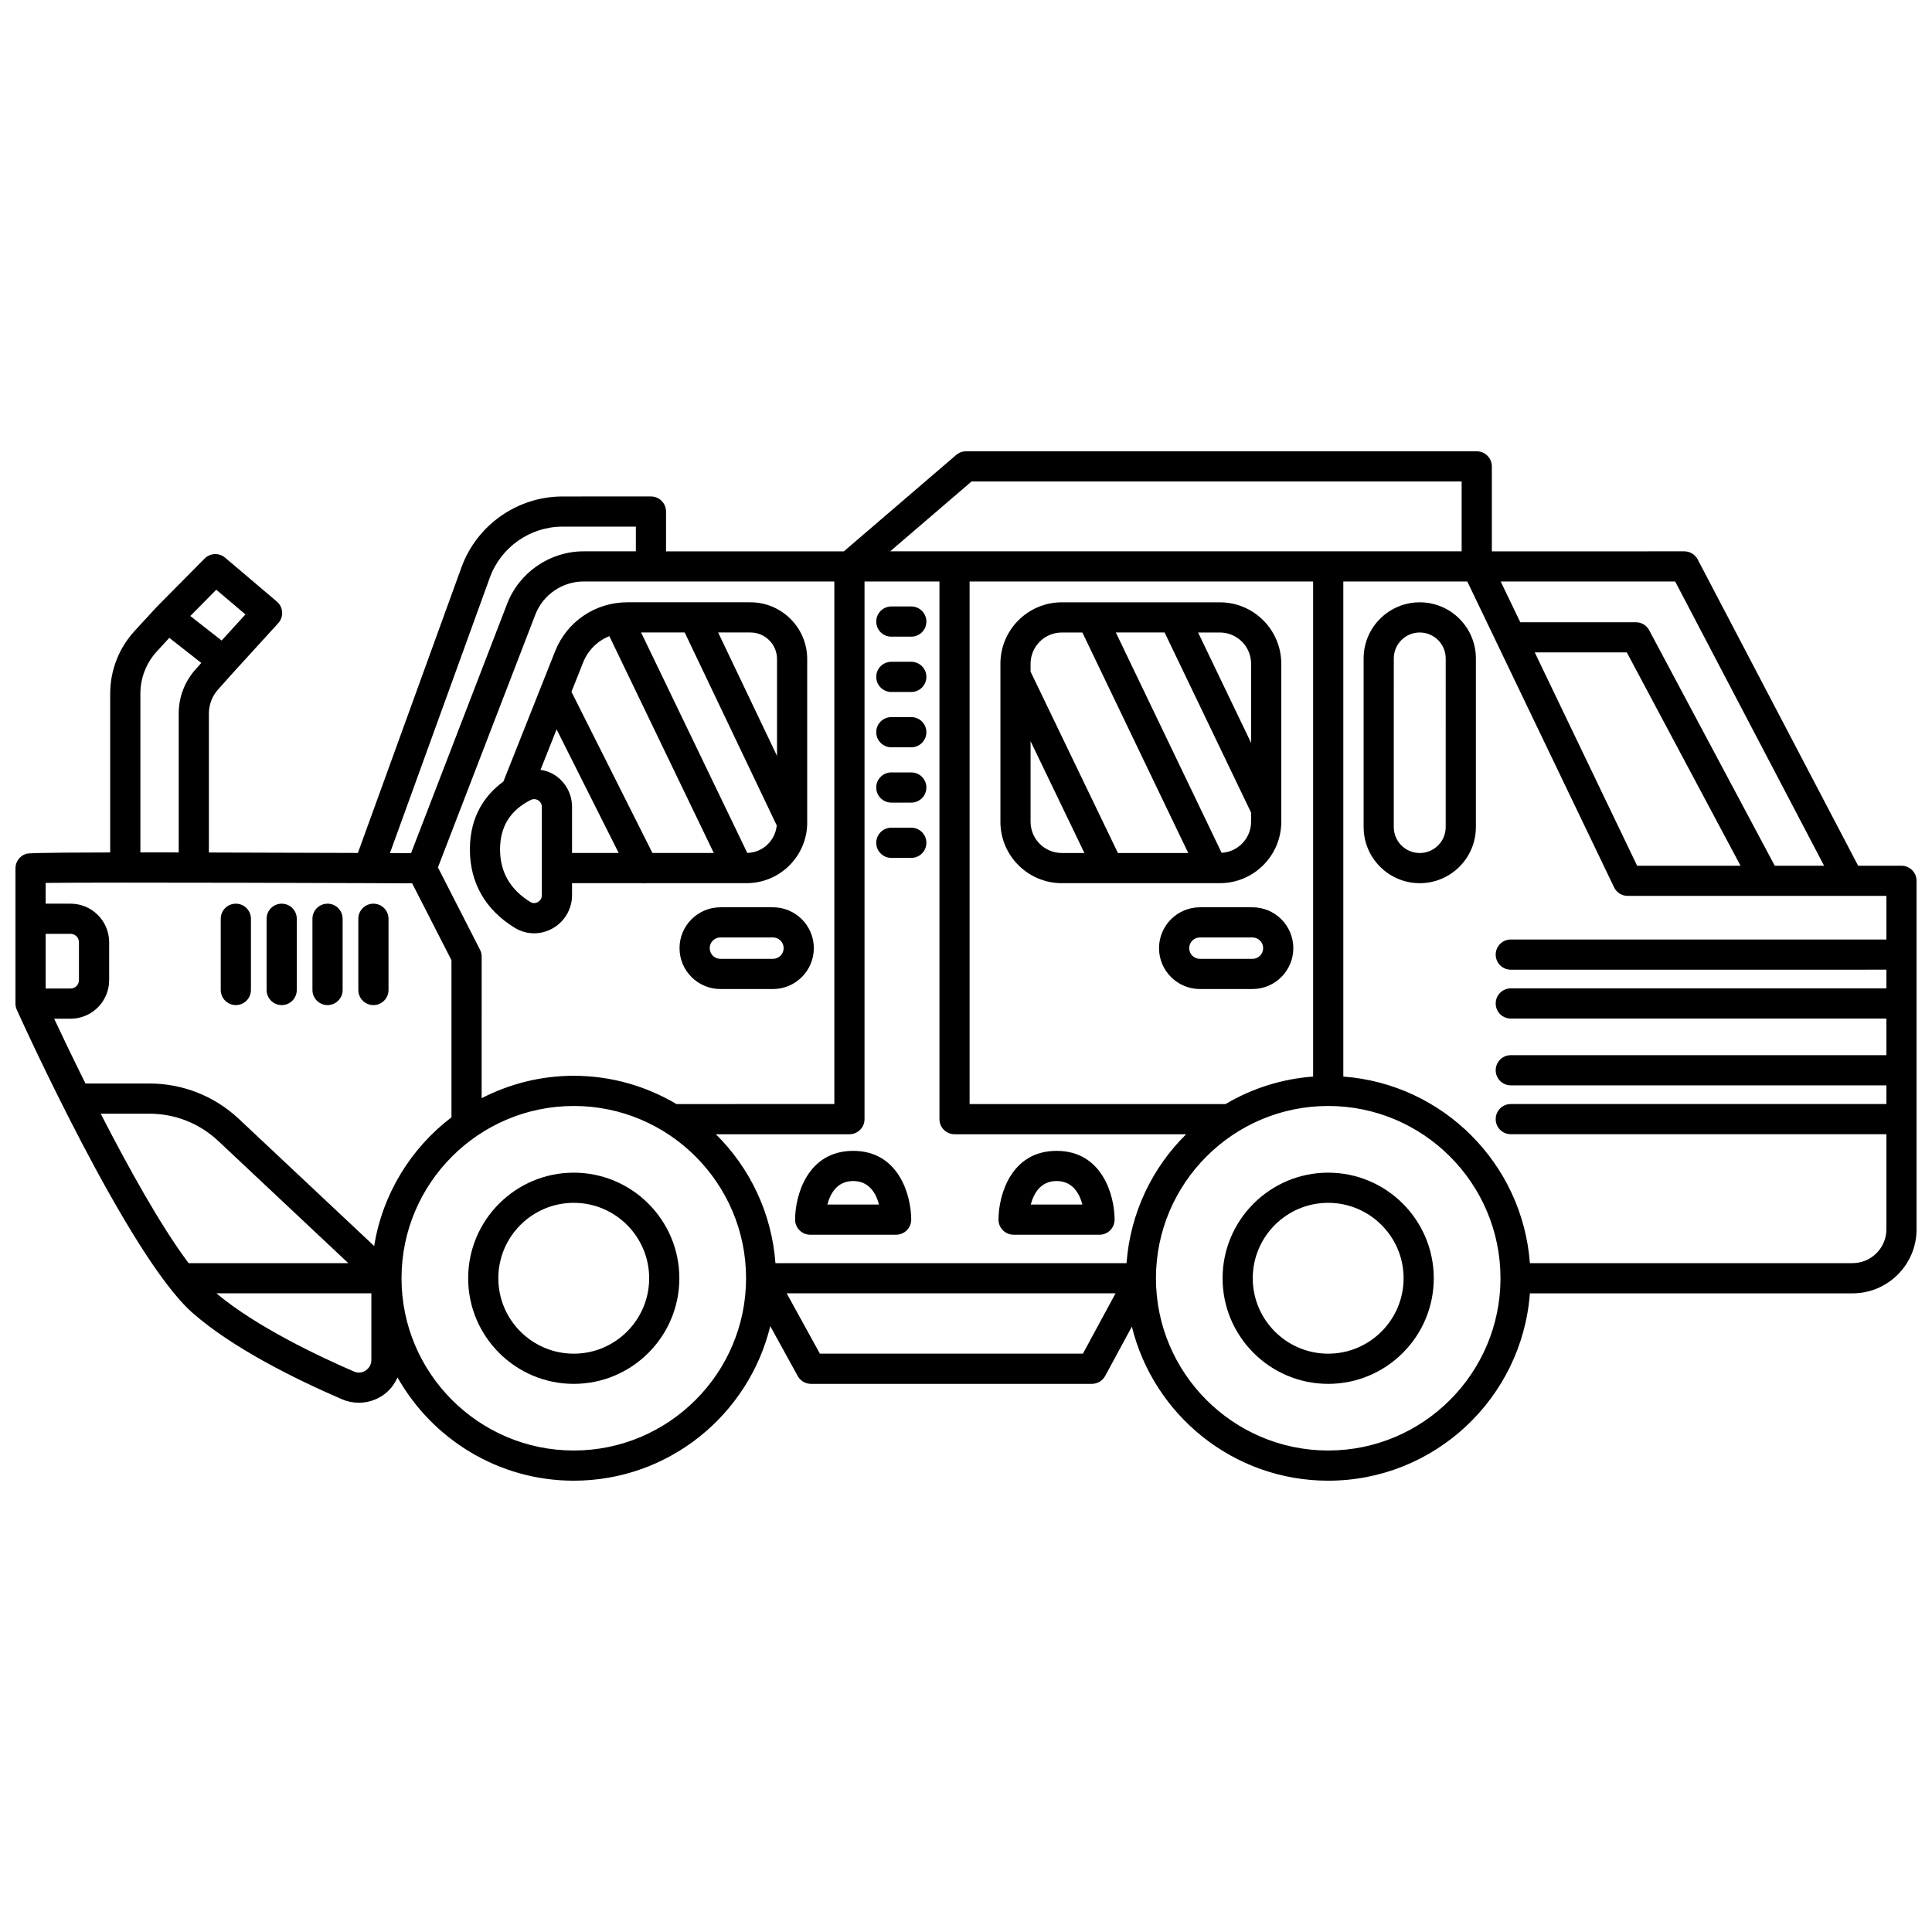
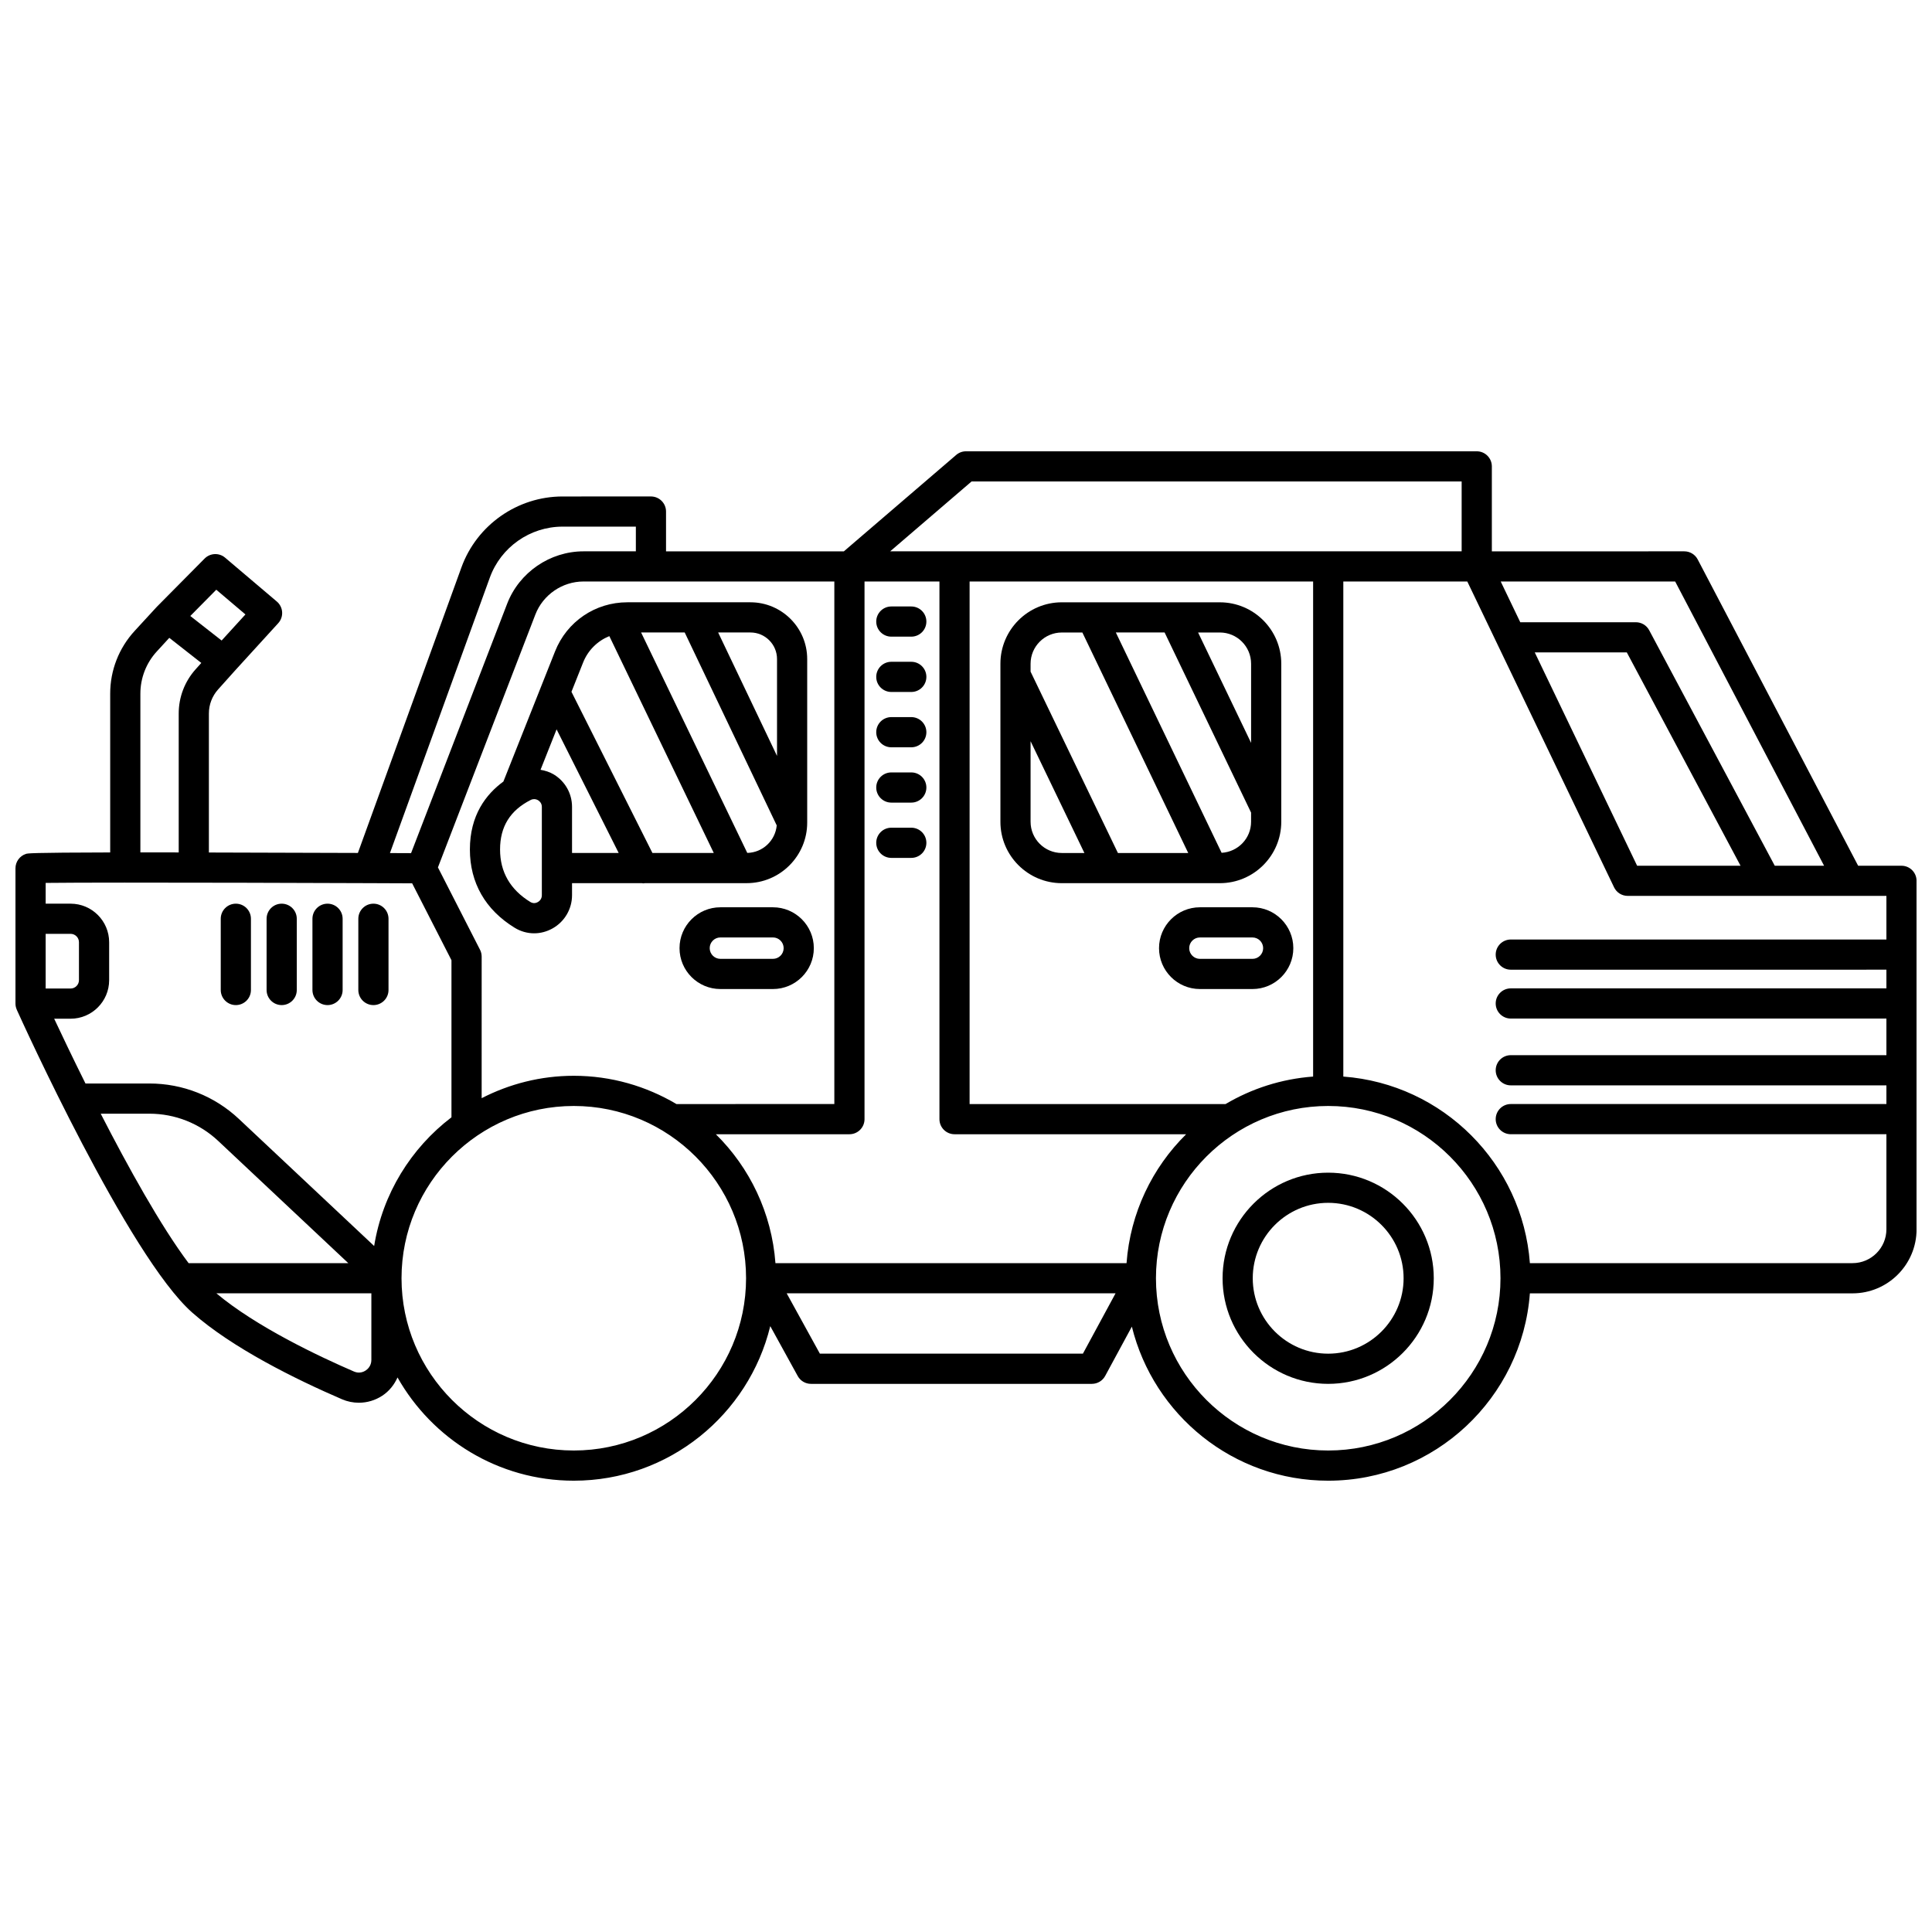
<svg xmlns="http://www.w3.org/2000/svg" width="800px" height="800px" version="1.1" viewBox="144 144 512 512">
  <defs>
    <clipPath id="a">
      <path d="m148.09 263h503.81v274h-503.81z" />
    </clipPath>
  </defs>
  <path d="m280.38 389.86c1.602 0.984 3.383 1.477 5.168 1.477 1.672 0 3.348-0.434 4.887-1.297 3.188-1.785 5.16-5.152 5.16-8.793v-3.203h18.48c0.137 0.012 0.266 0.055 0.398 0.055 0.156 0 0.316-0.035 0.473-0.055h26.918c8.848 0 16.051-7.199 16.051-16.047v-43.34c0-8.297-6.75-15.043-15.047-15.043h-32.617c-8.496 0-16.02 5.102-19.156 13.008l-13.691 34.496c-4.602 3.363-8.879 8.906-8.879 18.008 0 8.809 4.102 15.98 11.855 20.734zm10.414-40.598c-1.109-0.676-2.316-1.043-3.547-1.258l4.254-10.719 16.457 32.762h-12.363v-12.215c0-3.523-1.801-6.727-4.801-8.57zm51.242 20.77-28.137-58.418h11.555l24.387 51.133c-0.379 4.023-3.699 7.195-7.805 7.285zm7.883-51.375v25.672l-15.602-32.715h8.559c3.879 0 7.043 3.156 7.043 7.043zm-51.391 0.918c1.301-3.273 3.844-5.734 6.953-6.996l27.68 57.473h-16.258l-21.461-42.715zm-13.906 36.434c0.328-0.168 0.645-0.23 0.918-0.23 0.496 0 0.887 0.191 1.074 0.309 0.297 0.18 0.98 0.711 0.98 1.746v23.414c0 1.094-0.75 1.637-1.074 1.816-0.371 0.207-1.117 0.492-1.965-0.02-5.332-3.266-8.035-7.949-8.035-13.91 0-6.051 2.648-10.344 8.102-13.125z" />
-   <path d="m296.05 454.77c-15.43 0-27.984 12.555-27.984 27.984s12.555 27.984 27.984 27.984c15.43 0 27.984-12.555 27.984-27.984 0-15.434-12.555-27.984-27.984-27.984zm0 47.969c-11.023 0-19.988-8.965-19.988-19.988 0-11.023 8.965-19.988 19.988-19.988 11.023 0 19.988 8.969 19.988 19.988 0 11.02-8.965 19.988-19.988 19.988z" />
  <path d="m495.98 454.77c-15.43 0-27.984 12.555-27.984 27.984s12.555 27.984 27.984 27.984c15.43 0 27.984-12.555 27.984-27.984 0.004-15.434-12.551-27.984-27.984-27.984zm0 47.969c-11.023 0-19.988-8.965-19.988-19.988 0-11.023 8.965-19.988 19.988-19.988 11.023 0 19.988 8.969 19.988 19.988 0 11.02-8.961 19.988-19.988 19.988z" />
  <path d="m206.5 410.36c2.211 0 4-1.793 4-4v-18.875c0-2.207-1.789-4-4-4-2.211 0-4 1.793-4 4v18.875c0 2.207 1.793 4 4 4z" />
  <path d="m218.65 410.36c2.211 0 4-1.793 4-4v-18.875c0-2.207-1.789-4-4-4-2.211 0-4 1.793-4 4v18.875c0 2.207 1.789 4 4 4z" />
  <path d="m230.8 410.36c2.211 0 4-1.793 4-4v-18.875c0-2.207-1.789-4-4-4-2.211 0-4 1.793-4 4v18.875c0.004 2.207 1.789 4 4 4z" />
  <path d="m242.96 410.36c2.211 0 4-1.793 4-4v-18.875c0-2.207-1.789-4-4-4-2.211 0-4 1.793-4 4v18.875c0.004 2.207 1.789 4 4 4z" />
  <g clip-path="url(#a)">
    <path d="m647.91 373.43h-11.484l-42.52-81.176c-0.691-1.32-2.055-2.144-3.543-2.144l-51.008 0.004v-22.516c0-2.207-1.789-4-4-4h-135.35c-0.957 0-1.879 0.34-2.602 0.965l-29.773 25.551h-47.125v-10.547c0-2.207-1.789-4-4-4l-23.422 0.004c-11.957 0-22.723 7.555-26.797 18.789l-27.441 75.68c-15.863-0.059-28.867-0.102-39.488-0.117v-36.84c0-2.352 0.863-4.609 2.43-6.359l4.367-4.875c0-0.004 0.004-0.004 0.004-0.008l11.57-12.684c0.734-0.805 1.109-1.867 1.039-2.949-0.066-1.082-0.578-2.09-1.406-2.797l-13.707-11.625c-1.582-1.344-3.949-1.25-5.426 0.234l-12.652 12.773c-0.016 0.016-0.02 0.039-0.039 0.059-0.02 0.02-0.043 0.027-0.062 0.047l-5.793 6.301c-4.18 4.547-6.481 10.449-6.481 16.625v42.082c-21.277 0.043-21.883 0.238-22.348 0.391-1.641 0.543-2.754 2.082-2.754 3.809v35.863c0 0.57 0.129 1.113 0.348 1.602 0.004 0.012 0.004 0.027 0.008 0.039 1.199 2.66 29.602 65.332 46.496 80.246 10.684 9.438 27.473 17.691 39.676 22.961 1.441 0.621 2.961 0.922 4.477 0.922 2.168 0 4.324-0.629 6.199-1.859 1.832-1.203 3.176-2.906 4.043-4.84 9.215 16.305 26.688 27.359 46.715 27.359 25.207 0 46.348-17.492 52.066-40.961l7.281 13.227c0.703 1.277 2.047 2.07 3.504 2.07h74.449c1.469 0 2.82-0.805 3.519-2.094l7.074-13.074c5.769 23.402 26.879 40.832 52.035 40.832 28.234 0 51.383-21.938 53.445-49.648h85.504c9.359 0 16.973-7.613 16.973-16.973l-0.004-92.352c0-2.207-1.785-3.996-3.996-3.996zm-20.508 0h-13.07l-33.285-62.418c-0.695-1.305-2.055-2.113-3.531-2.113h-30.629l-5.18-10.789h46.234zm-22.141 0h-27.406l-27.129-56.535h24.395zm-203.78-101.84h129.87v18.516l-151.45 0.004zm90.508 157.71c-8.43 0.629-16.305 3.203-23.207 7.289h-67.828v-138.48h91.035zm-49.445 49.449h-93.043c-0.992-13.324-6.82-25.309-15.793-34.164h35.398c2.211 0 4-1.793 4-4v-142.48h19.855v142.48c0 2.207 1.789 4 4 4h61.379c-8.977 8.852-14.809 20.84-15.797 34.164zm-171.34-83.066-11.148-21.812 25.816-67.004c2.019-5.246 7.148-8.766 12.766-8.766h66.469v138.48l-41.84 0.004c-7.988-4.727-17.27-7.492-27.207-7.492-8.797 0-17.086 2.168-24.418 5.938l0.004-37.531c-0.004-0.633-0.152-1.258-0.441-1.82zm2.602-98.602c2.926-8.086 10.676-13.52 19.277-13.52h19.426v6.547h-13.871c-8.906 0-17.035 5.582-20.238 13.891l-25.465 66.094c-1.922-0.008-3.742-0.016-5.594-0.023zm-72.488 3.199 7.723 6.551-6.309 6.914-8.301-6.504zm-20.117 27.547c0-4.168 1.555-8.148 4.375-11.211l3.289-3.582 8.484 6.652-1.52 1.695c-2.883 3.219-4.469 7.375-4.469 11.695v36.824c-3.711-0.004-7.106-0.004-10.16-0.004zm-4 50.074h0.004 0.004c17.902-0.008 42.641 0.059 64.414 0.141 0.008 0 0.016 0.004 0.023 0.004 0.008 0 0.02-0.004 0.027-0.004 3.984 0.016 7.832 0.031 11.551 0.047l10.418 20.375v41.633c-10.715 8.164-18.254 20.246-20.488 34.105l-35.836-33.664c-6.449-6.062-14.883-9.402-23.734-9.402l-16.93 0.008c-3.453-6.941-6.359-13.039-8.297-17.176h4.352c5.629 0 10.215-4.582 10.215-10.215v-10.055c0-5.633-4.582-10.215-10.215-10.215l-6.609-0.008v-5.496c4.18-0.055 11.715-0.074 21.102-0.078zm16.785 100.85c-7.383-9.832-16.066-25.523-23.297-39.613h12.898c6.809 0 13.297 2.57 18.258 7.234l34.465 32.379zm-37.887-87.277h6.606c1.223 0 2.219 0.996 2.219 2.219v10.055c0 1.223-0.996 2.219-2.219 2.219l-6.606 0.004zm84.812 115.72c-0.441 0.297-1.645 0.914-3.109 0.273-9.246-3.992-25.945-11.887-36.457-20.723h41.07v17.66c-0.004 1.625-1.055 2.492-1.504 2.789zm55.152 21.203c-25.176 0-45.656-20.48-45.656-45.652s20.48-45.652 45.656-45.652c25.172 0 45.652 20.48 45.652 45.652-0.004 25.172-20.484 45.652-45.652 45.652zm134.92-25.668h-69.707l-8.797-15.988h87.156zm65.008 25.668c-25.172 0-45.652-20.48-45.652-45.652s20.48-45.652 45.652-45.652 45.652 20.48 45.652 45.652-20.48 45.652-45.652 45.652zm138.95-49.648h-85.504c-1.961-26.391-23.055-47.484-49.445-49.449v-131.2h32.855l38.898 81.051c0.664 1.387 2.066 2.266 3.602 2.266h68.57v11.562h-99.543c-2.211 0-4 1.793-4 4s1.789 4 4 4l99.543-0.004v4.949l-99.543 0.004c-2.211 0-4 1.793-4 4s1.789 4 4 4l99.543-0.004v9.707h-99.543c-2.211 0-4 1.793-4 4s1.789 4 4 4l99.543-0.004v4.949l-99.543 0.004c-2.211 0-4 1.793-4 4 0 2.207 1.789 4 4 4l99.543-0.004v25.188c0 4.953-4.027 8.98-8.977 8.98z" />
  </g>
  <path d="m425.39 378.05h41.887c8.973 0 16.273-7.301 16.273-16.273v-41.883c0-8.973-7.301-16.273-16.273-16.273l-41.887-0.004c-8.973 0-16.27 7.301-16.27 16.273v41.883c-0.008 8.977 7.293 16.277 16.27 16.277zm-8.277-16.273v-21.348l14.266 29.625h-5.988c-4.562 0-8.277-3.715-8.277-8.277zm50.629 8.227-28.035-58.391h12.926l22.914 47.73v2.43c0.008 4.406-3.465 7.984-7.805 8.23zm7.812-50.109v20.98l-14.047-29.258h5.769c4.562 0 8.277 3.715 8.277 8.277zm-50.164-8.277h5.449l28.055 58.438h-18.633l-23.148-48.066v-2.094c0-4.562 3.715-8.277 8.277-8.277z" />
  <path d="m385.5 363.35h-5.289c-2.211 0-4 1.793-4 4 0 2.207 1.789 4 4 4h5.289c2.211 0 4-1.793 4-4 0-2.207-1.789-4-4-4z" />
  <path d="m385.5 348.7h-5.289c-2.211 0-4 1.793-4 4 0 2.207 1.789 4 4 4h5.289c2.211 0 4-1.793 4-4 0-2.211-1.789-4-4-4z" />
  <path d="m385.5 334.04h-5.289c-2.211 0-4 1.793-4 4 0 2.207 1.789 4 4 4h5.289c2.211 0 4-1.793 4-4 0-2.207-1.789-4-4-4z" />
  <path d="m385.5 319.38h-5.289c-2.211 0-4 1.793-4 4 0 2.207 1.789 4 4 4h5.289c2.211 0 4-1.793 4-4 0-2.211-1.789-4-4-4z" />
  <path d="m385.5 304.72h-5.289c-2.211 0-4 1.793-4 4s1.789 4 4 4h5.289c2.211 0 4-1.793 4-4s-1.789-4-4-4z" />
  <path d="m348.84 384.44h-13.926c-5.973 0-10.832 4.859-10.832 10.832 0 5.973 4.859 10.832 10.832 10.832h13.926c5.973 0 10.832-4.859 10.832-10.832 0-5.977-4.856-10.832-10.832-10.832zm0 13.664h-13.926c-1.562 0-2.836-1.273-2.836-2.836s1.273-2.836 2.836-2.836h13.926c1.562 0 2.836 1.273 2.836 2.836 0 1.566-1.27 2.836-2.836 2.836z" />
  <path d="m461.99 384.44c-5.973 0-10.836 4.859-10.836 10.832 0 5.973 4.863 10.832 10.836 10.832h13.922c5.973 0 10.832-4.859 10.832-10.832 0-5.973-4.859-10.832-10.832-10.832zm16.758 10.832c0 1.562-1.273 2.836-2.836 2.836h-13.922c-1.566 0-2.84-1.273-2.84-2.836s1.273-2.836 2.84-2.836h13.922c1.562 0 2.836 1.27 2.836 2.836z" />
-   <path d="m370.1 448.99c-12.172 0-15.391 11.918-15.391 18.223 0 2.207 1.789 4 4 4h22.773c2.211 0 4-1.793 4-4 0.004-6.305-3.211-18.223-15.383-18.223zm-6.836 14.223c0.754-2.871 2.562-6.227 6.836-6.227 4.281 0 6.082 3.344 6.84 6.227z" />
-   <path d="m424 448.99c-12.172 0-15.391 11.918-15.391 18.223 0 2.207 1.789 4 4 4h22.773c2.211 0 4-1.793 4-4 0.004-6.305-3.211-18.223-15.383-18.223zm-6.836 14.223c0.754-2.871 2.562-6.227 6.836-6.227 4.281 0 6.082 3.344 6.84 6.227z" />
-   <path d="m520.25 303.62c-8.199 0-14.875 6.668-14.875 14.871v44.688c0 8.199 6.672 14.875 14.875 14.875 8.199 0 14.875-6.668 14.875-14.875v-44.688c0-8.199-6.676-14.871-14.875-14.871zm6.875 59.559c0 3.789-3.082 6.879-6.879 6.879-3.793 0-6.879-3.082-6.879-6.879l0.004-44.688c0-3.789 3.082-6.875 6.879-6.875 3.793 0 6.879 3.082 6.879 6.875z" />
</svg>